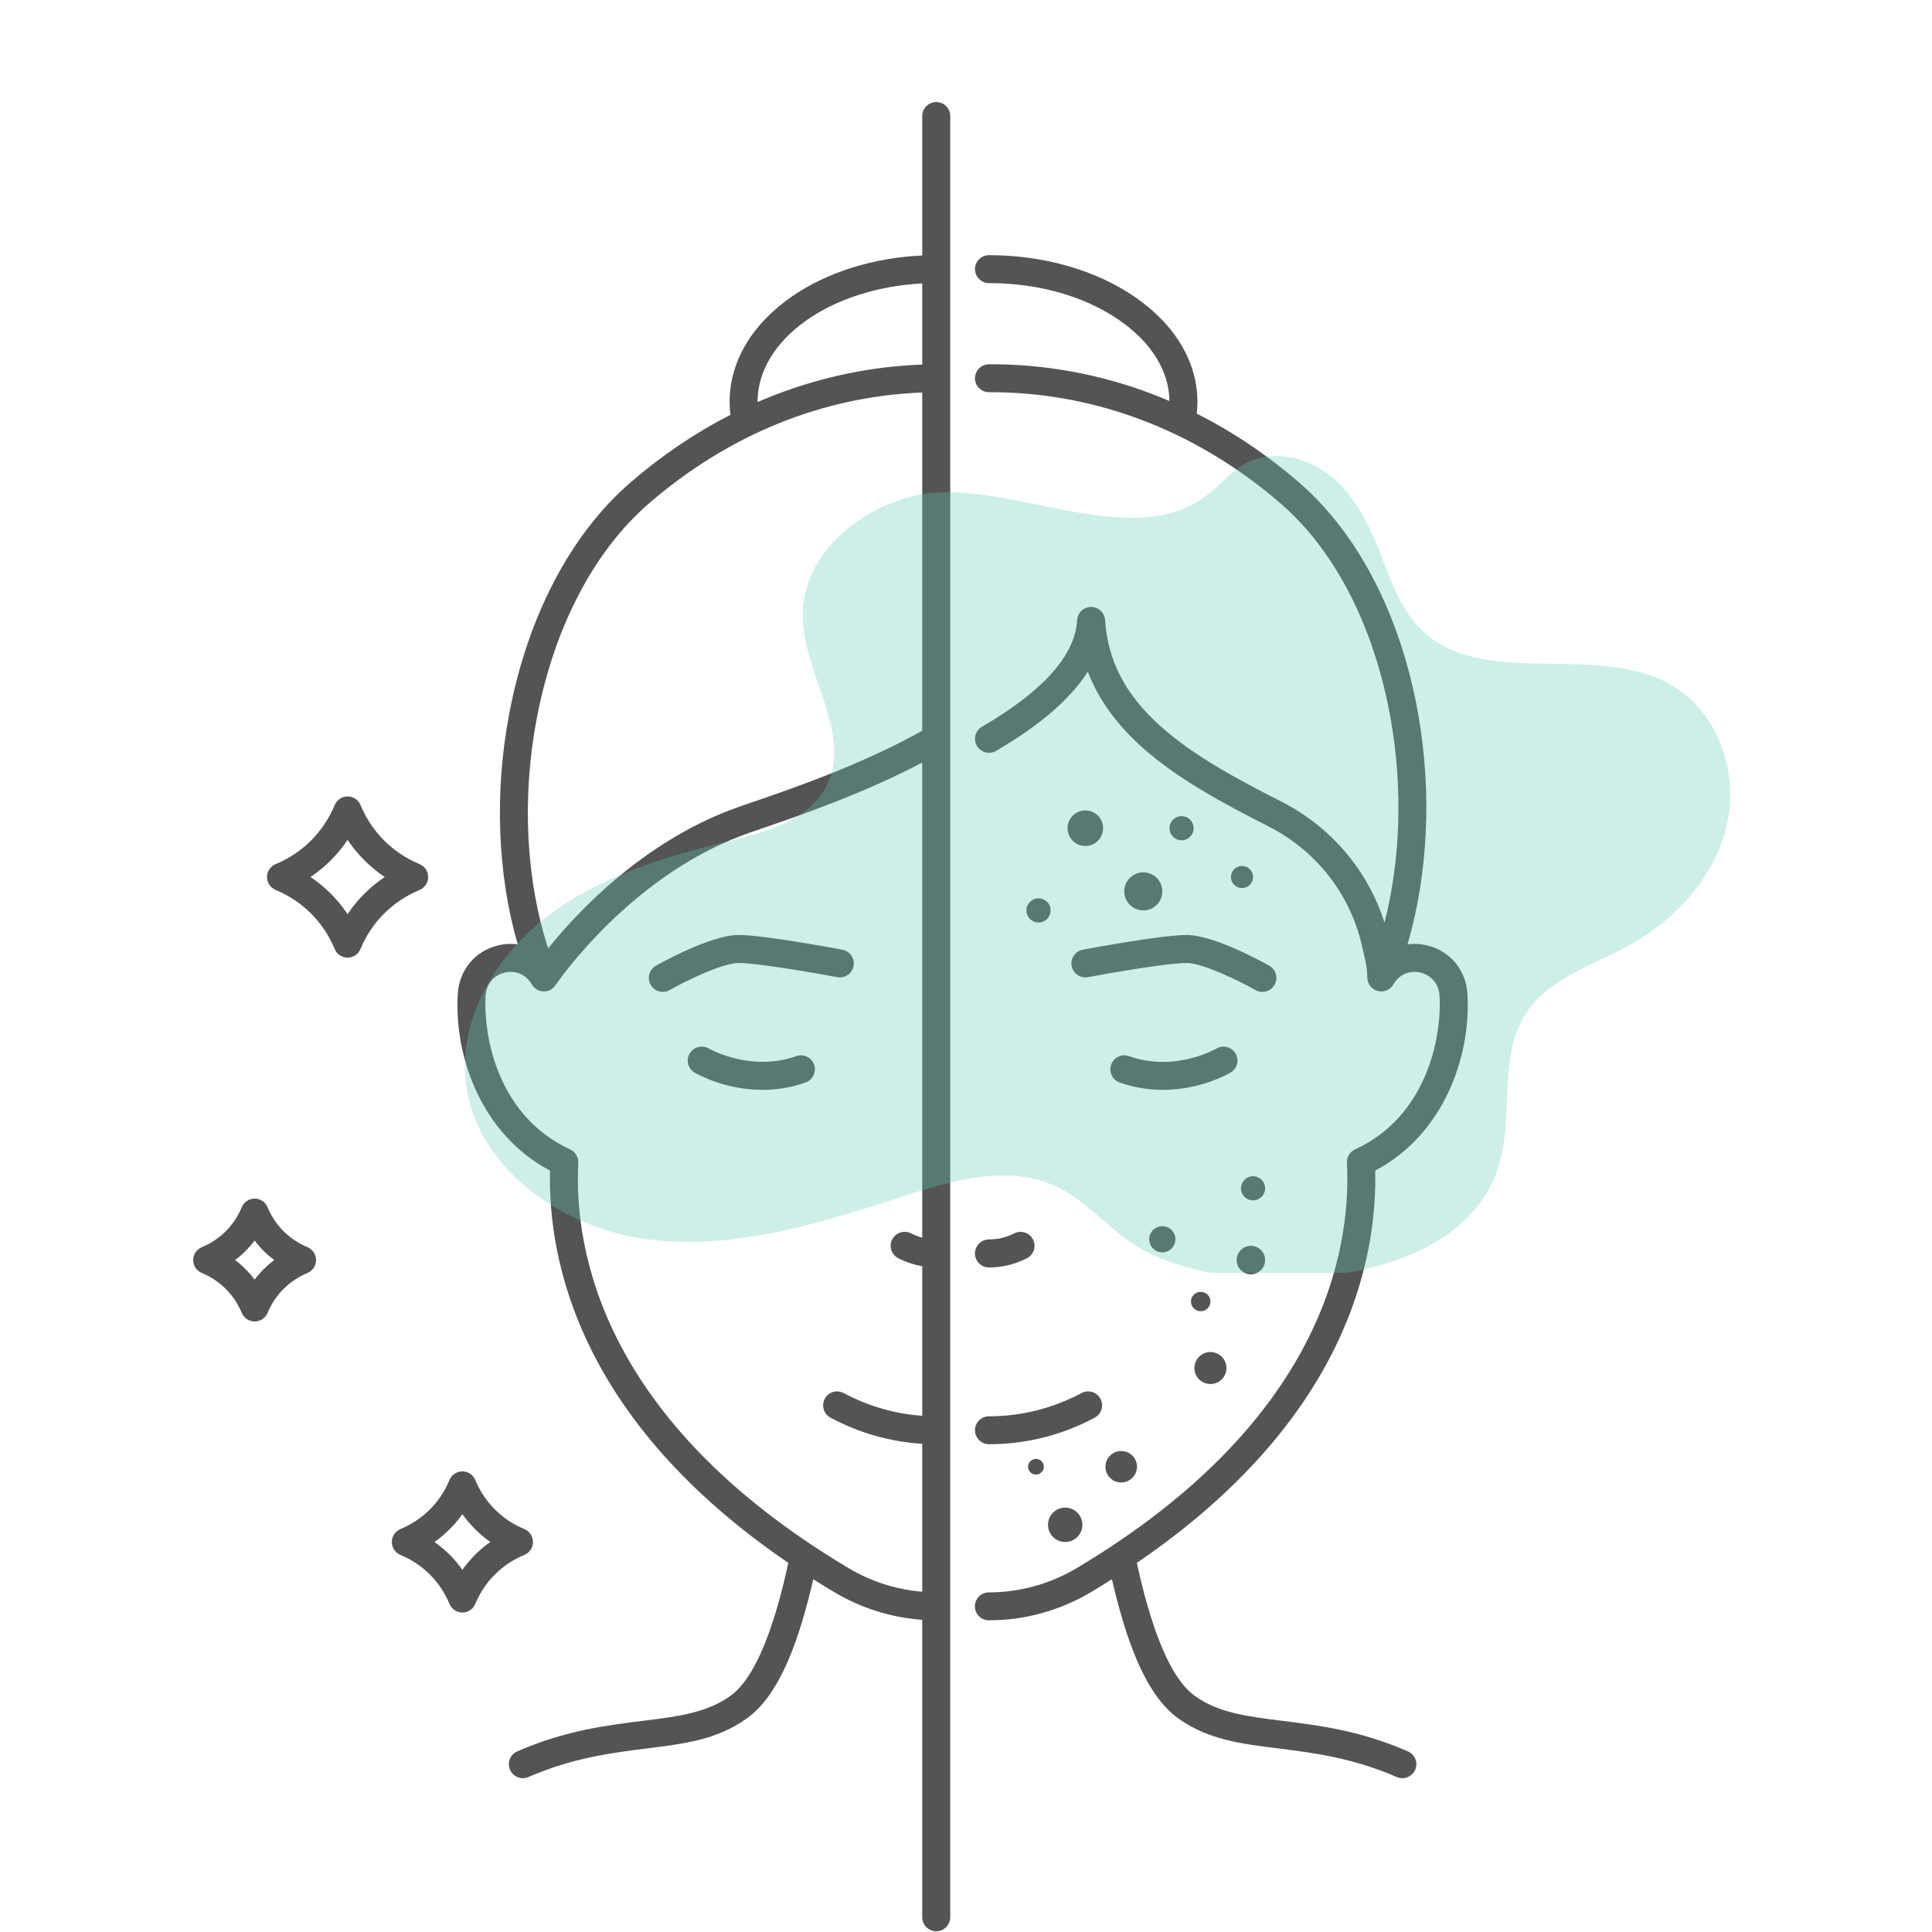
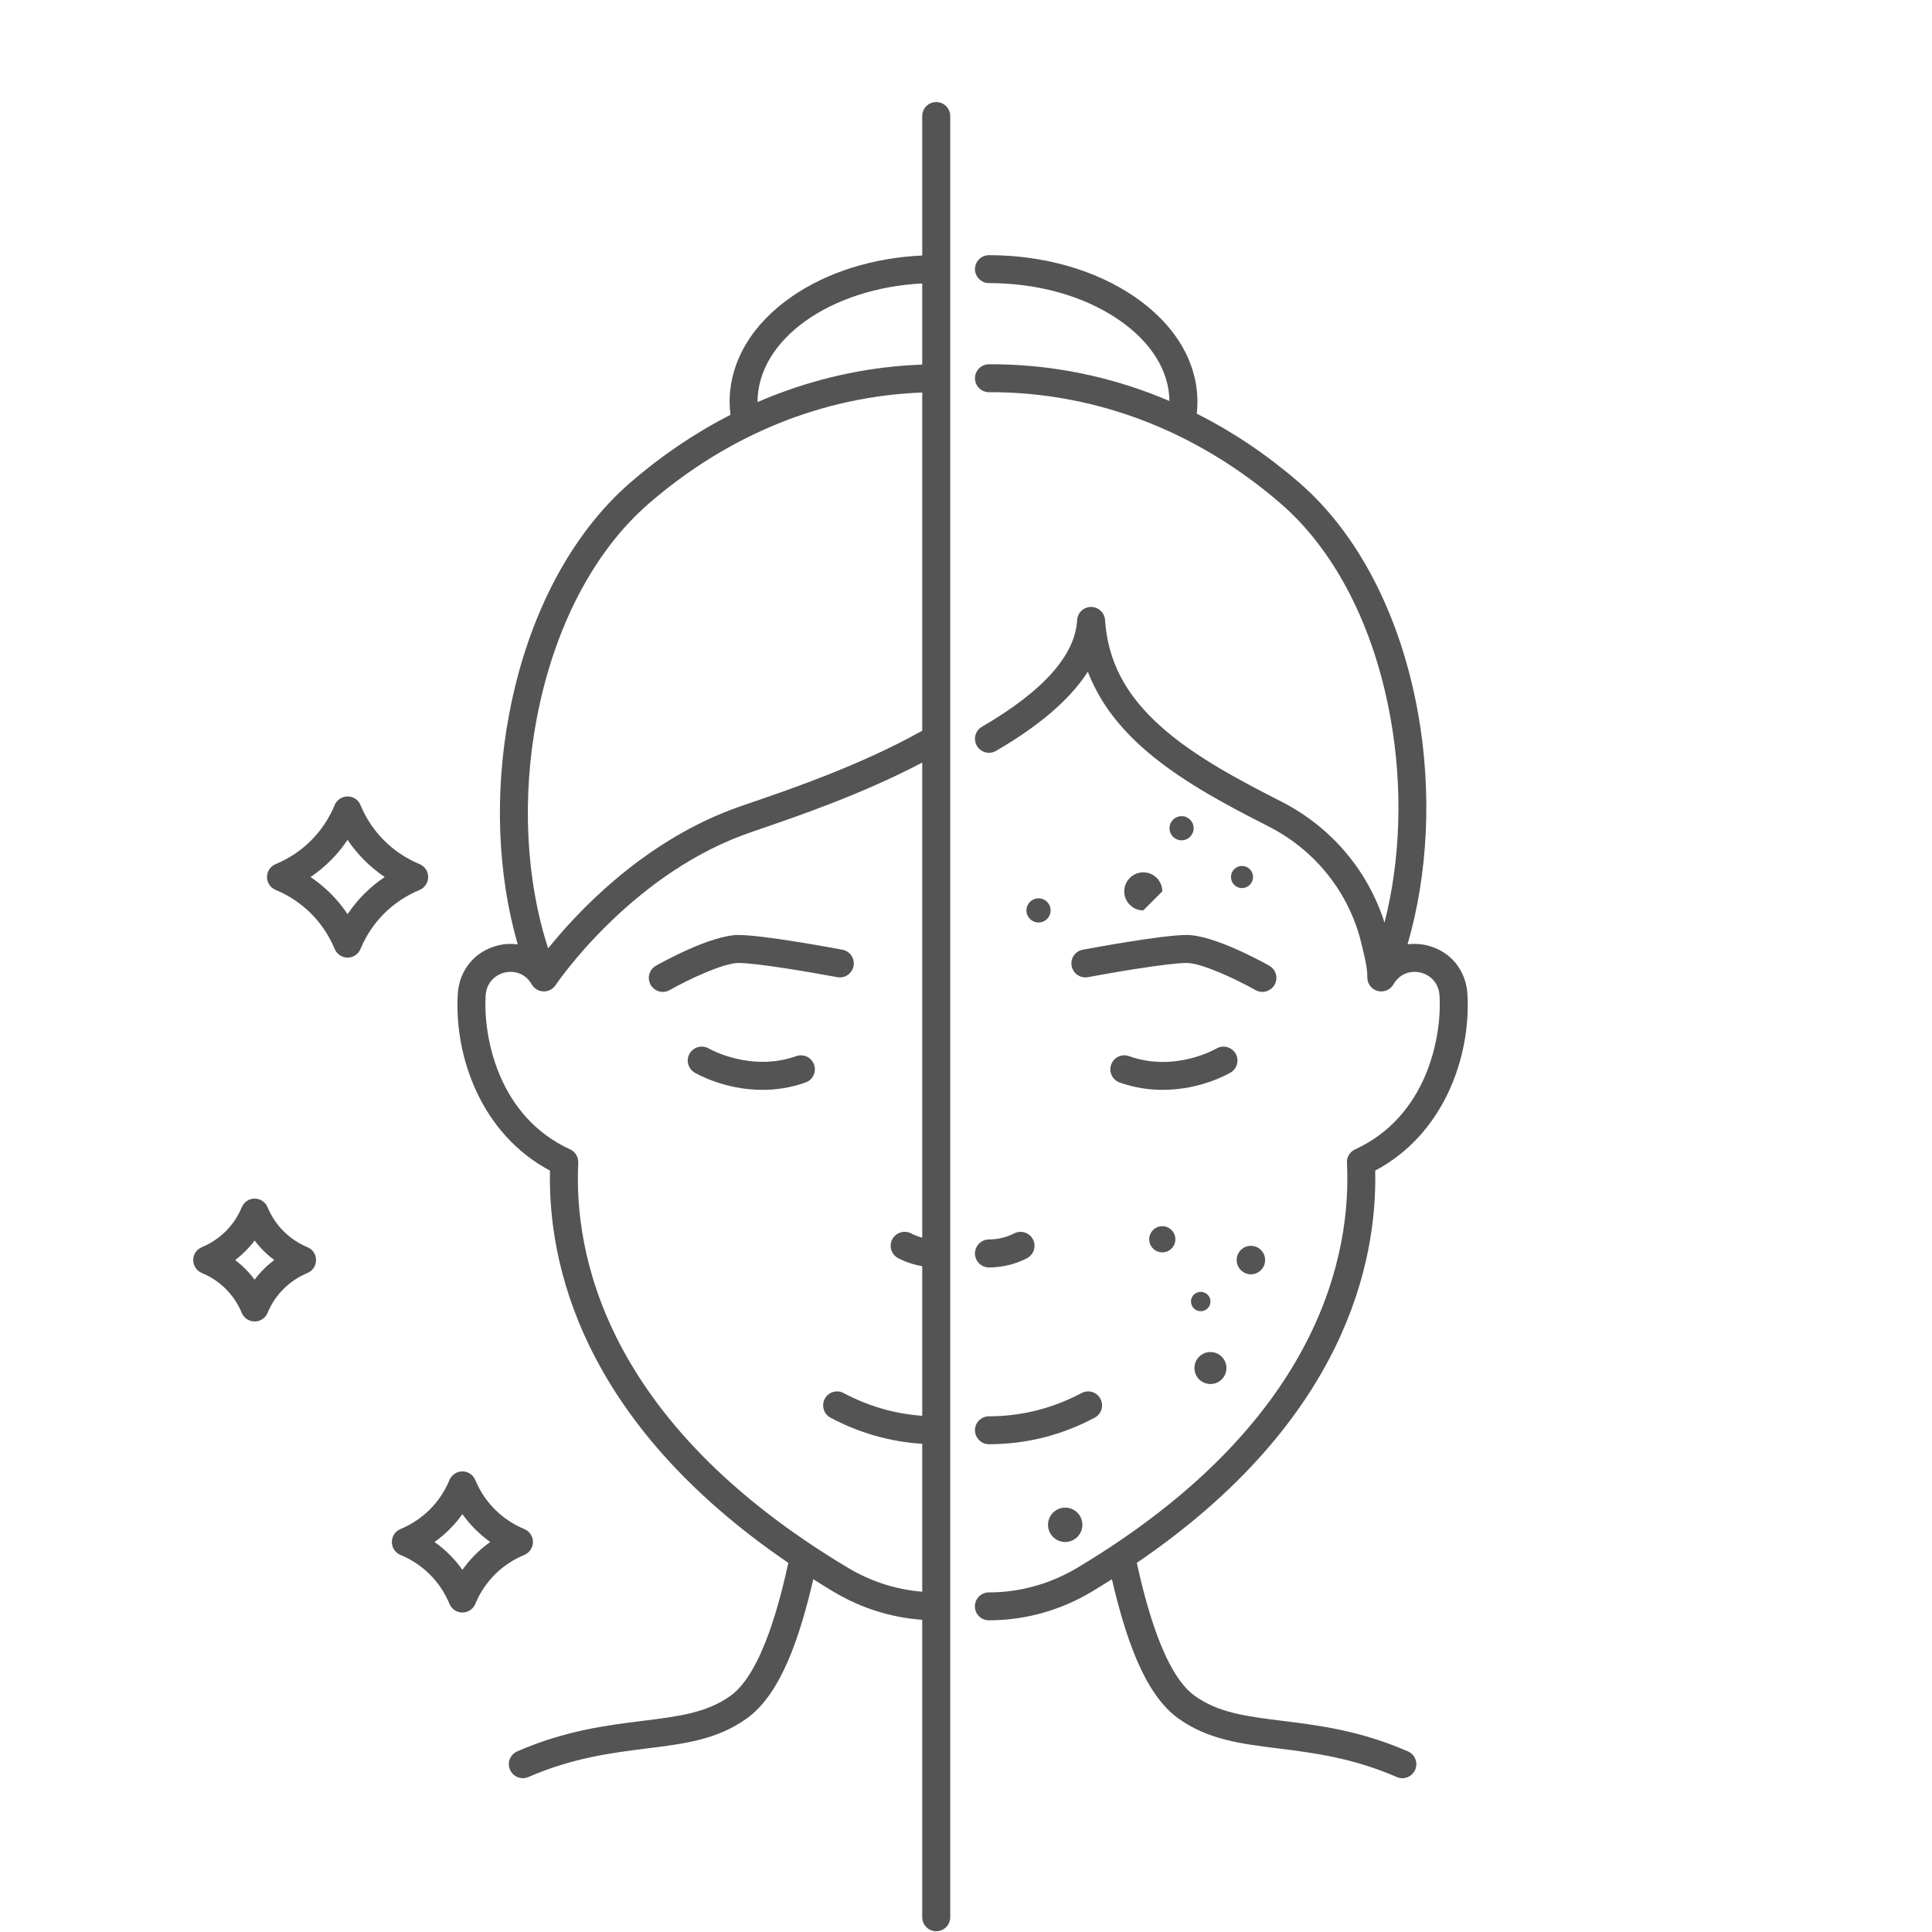
<svg xmlns="http://www.w3.org/2000/svg" width="120" zoomAndPan="magnify" viewBox="0 0 90 90" height="120" preserveAspectRatio="xMidYMid meet" version="1.0">
  <defs>
    <filter x="0%" y="0%" width="100%" height="100%" id="ca2abfc8dc">
      <feColorMatrix values="0 0 0 0 1 0 0 0 0 1 0 0 0 0 1 0 0 0 1 0" color-interpolation-filters="sRGB" />
    </filter>
    <clipPath id="b48a59e44a">
      <path d="M 21.238 4.754 L 44.324 4.754 L 44.324 89.965 L 21.238 89.965 Z M 21.238 4.754 " clip-rule="nonzero" />
    </clipPath>
    <clipPath id="ce89e54ade">
      <path d="M 45.367 11.871 L 68.375 11.871 L 68.375 82.871 L 45.367 82.871 Z M 45.367 11.871 " clip-rule="nonzero" />
    </clipPath>
    <mask id="e6639bf78b">
      <g filter="url(#ca2abfc8dc)">
        <rect x="-9" width="108" fill="#000000" y="-9" height="108" fill-opacity="0.31" />
      </g>
    </mask>
    <clipPath id="31ca51501f">
      <path d="M 0.602 0.121 L 59.641 0.121 L 59.641 38.297 L 0.602 38.297 Z M 0.602 0.121 " clip-rule="nonzero" />
    </clipPath>
    <clipPath id="2c18339537">
      <rect x="0" width="60" y="0" height="39" />
    </clipPath>
  </defs>
  <rect x="-9" width="108" fill="#ffffff" y="-9" height="108" fill-opacity="1" />
  <rect x="-9" width="108" fill="#ffffff" y="-9" height="108" fill-opacity="1" />
  <path fill="#545454" d="M 37.09 49.199 C 34.973 49.953 33.051 48.863 33.02 48.844 C 32.711 48.664 32.312 48.766 32.129 49.074 C 31.945 49.383 32.047 49.781 32.355 49.965 C 32.43 50.008 33.738 50.77 35.516 50.77 C 36.141 50.77 36.824 50.676 37.527 50.426 C 37.867 50.305 38.043 49.93 37.922 49.594 C 37.801 49.254 37.43 49.078 37.09 49.199 " fill-opacity="1" fill-rule="nonzero" />
  <path fill="#545454" d="M 57.555 49.074 C 57.371 48.766 56.969 48.664 56.66 48.848 C 56.641 48.859 54.738 49.965 52.594 49.199 C 52.254 49.078 51.883 49.254 51.762 49.594 C 51.641 49.93 51.816 50.305 52.152 50.426 C 52.859 50.676 53.543 50.77 54.168 50.77 C 55.941 50.77 57.254 50.008 57.324 49.965 C 57.637 49.781 57.738 49.383 57.555 49.074 " fill-opacity="1" fill-rule="nonzero" />
  <path fill="#545454" d="M 47.242 57.457 C 46.883 57.641 46.477 57.738 46.07 57.738 C 45.711 57.738 45.418 58.031 45.418 58.391 C 45.418 58.75 45.711 59.043 46.07 59.043 C 46.68 59.043 47.293 58.895 47.84 58.613 C 48.156 58.449 48.285 58.059 48.121 57.738 C 47.957 57.418 47.562 57.293 47.242 57.457 " fill-opacity="1" fill-rule="nonzero" />
  <path fill="#545454" d="M 45.418 66.625 C 45.418 66.984 45.711 67.277 46.07 67.277 C 47.797 67.277 49.453 66.863 50.992 66.043 C 51.312 65.875 51.43 65.48 51.262 65.16 C 51.094 64.844 50.699 64.723 50.383 64.895 C 49.031 65.609 47.582 65.977 46.07 65.977 C 45.711 65.977 45.418 66.266 45.418 66.625 " fill-opacity="1" fill-rule="nonzero" />
  <g clip-path="url(#b48a59e44a)">
    <path fill="#545454" d="M 39.516 73.043 C 28.09 66.219 26.73 58.285 26.938 54.168 C 26.949 53.902 26.801 53.652 26.559 53.543 C 23.215 52.012 22.512 48.324 22.621 46.391 C 22.66 45.738 23.105 45.402 23.512 45.305 C 23.91 45.211 24.453 45.305 24.773 45.859 C 24.773 45.859 24.773 45.863 24.777 45.863 C 24.789 45.887 24.805 45.906 24.82 45.926 C 24.824 45.93 24.828 45.938 24.832 45.941 C 24.844 45.961 24.859 45.973 24.871 45.988 C 24.879 45.992 24.883 46 24.887 46.004 C 24.906 46.02 24.926 46.039 24.949 46.055 C 24.969 46.07 24.992 46.086 25.012 46.098 C 25.02 46.102 25.023 46.105 25.031 46.105 C 25.051 46.117 25.07 46.125 25.086 46.133 C 25.094 46.137 25.098 46.141 25.105 46.141 C 25.129 46.148 25.152 46.156 25.176 46.164 C 25.184 46.164 25.191 46.168 25.199 46.168 C 25.219 46.172 25.238 46.176 25.258 46.18 C 25.262 46.18 25.27 46.18 25.273 46.18 C 25.277 46.18 25.277 46.18 25.281 46.18 C 25.293 46.184 25.305 46.184 25.316 46.184 C 25.324 46.184 25.332 46.184 25.336 46.184 C 25.34 46.184 25.344 46.184 25.344 46.184 C 25.395 46.184 25.441 46.176 25.492 46.164 C 25.496 46.164 25.504 46.16 25.508 46.16 C 25.527 46.156 25.543 46.152 25.559 46.145 C 25.57 46.141 25.578 46.137 25.586 46.137 C 25.598 46.129 25.613 46.121 25.629 46.113 C 25.637 46.109 25.645 46.105 25.652 46.102 C 25.656 46.102 25.66 46.098 25.664 46.098 C 25.676 46.09 25.684 46.082 25.695 46.074 C 25.703 46.07 25.707 46.066 25.715 46.062 C 25.734 46.051 25.754 46.035 25.773 46.016 C 25.773 46.016 25.777 46.016 25.777 46.012 C 25.793 45.996 25.809 45.98 25.824 45.965 C 25.828 45.961 25.832 45.953 25.836 45.949 C 25.848 45.934 25.859 45.918 25.871 45.902 C 25.875 45.898 25.875 45.898 25.879 45.895 C 25.91 45.844 29.234 40.93 34.547 38.926 C 34.75 38.848 35.066 38.738 35.465 38.602 C 37.172 38.016 40.195 36.98 42.961 35.523 L 42.961 57.656 C 42.781 57.605 42.605 57.539 42.438 57.453 C 42.117 57.293 41.727 57.418 41.562 57.738 C 41.398 58.059 41.527 58.449 41.844 58.613 C 42.195 58.793 42.574 58.918 42.961 58.984 L 42.961 65.953 C 41.684 65.863 40.457 65.508 39.301 64.895 C 38.984 64.723 38.59 64.844 38.422 65.16 C 38.254 65.48 38.371 65.875 38.691 66.043 C 40.035 66.758 41.469 67.164 42.961 67.258 L 42.961 74.148 C 41.75 74.051 40.57 73.672 39.516 73.043 Z M 25.004 33.465 C 25.812 29.227 27.664 25.676 30.219 23.461 C 33.938 20.242 38.332 18.461 42.961 18.285 L 42.961 34.039 C 40.137 35.625 36.844 36.754 35.043 37.371 C 34.633 37.512 34.309 37.621 34.086 37.707 C 29.844 39.309 26.848 42.543 25.535 44.18 C 24.5 40.992 24.301 37.156 25.004 33.465 Z M 35.289 18.727 C 35.289 15.816 38.676 13.426 42.961 13.203 L 42.961 16.984 C 40.652 17.066 38.371 17.531 36.18 18.367 C 35.879 18.48 35.586 18.602 35.289 18.73 C 35.289 18.73 35.289 18.727 35.289 18.727 Z M 44.266 66.617 L 44.266 5.406 C 44.266 5.047 43.973 4.754 43.613 4.754 C 43.254 4.754 42.961 5.047 42.961 5.406 L 42.961 11.902 C 40.672 12.008 38.535 12.676 36.891 13.812 C 35.02 15.105 33.988 16.852 33.988 18.727 C 33.988 18.926 34.004 19.129 34.027 19.324 C 32.379 20.168 30.816 21.223 29.367 22.477 C 26.59 24.883 24.586 28.699 23.727 33.223 C 23.023 36.898 23.172 40.719 24.117 43.992 C 23.824 43.953 23.52 43.965 23.211 44.039 C 22.129 44.297 21.387 45.188 21.324 46.316 C 21.156 49.234 22.43 52.84 25.621 54.531 C 25.523 58.758 27.004 66.176 36.723 72.805 C 36.348 74.52 35.508 77.938 34.031 78.996 C 32.922 79.793 31.605 79.957 29.938 80.164 C 28.246 80.375 26.328 80.613 24.094 81.586 C 23.766 81.73 23.613 82.113 23.758 82.441 C 23.863 82.688 24.105 82.836 24.355 82.836 C 24.441 82.836 24.531 82.816 24.613 82.781 C 26.68 81.883 28.496 81.656 30.102 81.453 C 31.875 81.234 33.41 81.043 34.789 80.051 C 36.387 78.91 37.266 76.23 37.887 73.566 C 38.199 73.766 38.52 73.965 38.848 74.16 C 40.105 74.91 41.516 75.355 42.961 75.457 L 42.961 89.312 C 42.961 89.672 43.254 89.965 43.613 89.965 C 43.973 89.965 44.266 89.672 44.266 89.312 L 44.266 66.633 C 44.266 66.633 44.266 66.629 44.266 66.625 C 44.266 66.625 44.266 66.621 44.266 66.617 " fill-opacity="1" fill-rule="nonzero" />
  </g>
  <path fill="#545454" d="M 39.004 45.52 C 39.355 45.586 39.695 45.355 39.762 45 C 39.828 44.648 39.598 44.309 39.242 44.242 C 39.094 44.215 35.598 43.555 34.402 43.555 C 33.125 43.555 30.816 44.84 30.555 44.988 C 30.242 45.164 30.133 45.562 30.309 45.875 C 30.43 46.086 30.648 46.207 30.879 46.207 C 30.984 46.207 31.094 46.18 31.195 46.121 C 32.059 45.633 33.695 44.859 34.402 44.859 C 35.293 44.859 38.023 45.336 39.004 45.52 " fill-opacity="1" fill-rule="nonzero" />
  <path fill="#545454" d="M 49.922 45 C 49.988 45.355 50.328 45.586 50.68 45.52 C 51.656 45.336 54.391 44.859 55.277 44.859 C 55.988 44.859 57.621 45.633 58.484 46.121 C 58.586 46.18 58.699 46.207 58.805 46.207 C 59.031 46.207 59.254 46.086 59.375 45.875 C 59.551 45.562 59.441 45.164 59.129 44.988 C 58.867 44.84 56.559 43.555 55.277 43.555 C 54.086 43.555 50.586 44.215 50.438 44.242 C 50.086 44.309 49.852 44.648 49.922 45 " fill-opacity="1" fill-rule="nonzero" />
  <g clip-path="url(#ce89e54ade)">
    <path fill="#545454" d="M 65.586 81.586 C 63.352 80.613 61.434 80.375 59.742 80.164 C 58.078 79.957 56.762 79.793 55.652 78.996 C 54.176 77.938 53.336 74.52 52.957 72.805 C 62.68 66.176 64.16 58.758 64.062 54.531 C 67.254 52.84 68.527 49.234 68.359 46.316 C 68.297 45.188 67.555 44.297 66.473 44.039 C 66.168 43.965 65.863 43.953 65.57 43.988 C 66.527 40.707 66.711 36.887 66.059 33.23 C 65.25 28.691 63.281 24.871 60.516 22.477 L 60.477 22.445 C 59.008 21.176 57.422 20.113 55.75 19.27 C 55.77 19.09 55.781 18.91 55.781 18.727 C 55.781 16.852 54.734 15.109 52.836 13.812 C 51.012 12.57 48.609 11.887 46.07 11.887 C 45.711 11.887 45.418 12.176 45.418 12.535 C 45.418 12.895 45.711 13.188 46.07 13.188 C 48.352 13.188 50.492 13.789 52.102 14.887 C 53.617 15.922 54.461 17.266 54.477 18.68 C 54.184 18.555 53.883 18.434 53.582 18.32 C 51.156 17.41 48.625 16.957 46.066 16.969 C 45.707 16.973 45.418 17.262 45.418 17.625 C 45.422 17.984 45.715 18.273 46.074 18.27 C 48.473 18.262 50.848 18.688 53.125 19.539 C 55.465 20.418 57.652 21.727 59.629 23.43 L 59.664 23.461 C 62.203 25.66 64.02 29.211 64.777 33.457 C 65.355 36.684 65.246 40.039 64.496 42.98 C 63.723 40.547 62.004 38.52 59.688 37.34 C 57.672 36.316 55.578 35.199 54.043 33.812 C 52.422 32.355 51.605 30.785 51.477 28.879 C 51.453 28.535 51.164 28.273 50.82 28.273 C 50.477 28.277 50.195 28.547 50.176 28.891 C 50.086 30.523 48.598 32.195 45.742 33.855 C 45.43 34.035 45.324 34.434 45.508 34.746 C 45.688 35.055 46.086 35.16 46.398 34.98 C 48.434 33.797 49.863 32.562 50.676 31.289 C 51.164 32.562 51.988 33.715 53.172 34.781 C 54.824 36.273 57.004 37.438 59.098 38.5 C 61.301 39.621 62.883 41.633 63.434 44.012 C 63.453 44.102 63.473 44.191 63.496 44.277 C 63.602 44.723 63.695 45.105 63.695 45.531 C 63.695 45.539 63.695 45.547 63.695 45.555 C 63.695 45.566 63.695 45.574 63.695 45.586 C 63.699 45.598 63.699 45.609 63.703 45.621 C 63.703 45.629 63.703 45.637 63.703 45.645 C 63.711 45.684 63.723 45.723 63.734 45.758 C 63.738 45.762 63.738 45.766 63.738 45.77 C 63.746 45.785 63.75 45.801 63.758 45.812 C 63.762 45.82 63.766 45.828 63.77 45.832 C 63.773 45.844 63.781 45.855 63.785 45.863 C 63.789 45.871 63.797 45.879 63.801 45.887 C 63.805 45.898 63.812 45.906 63.816 45.914 C 63.824 45.922 63.828 45.93 63.836 45.938 C 63.84 45.945 63.848 45.953 63.855 45.961 C 63.859 45.969 63.867 45.973 63.875 45.98 C 63.883 45.988 63.891 45.996 63.898 46.004 C 63.902 46.012 63.91 46.016 63.918 46.023 C 63.934 46.035 63.945 46.047 63.965 46.059 C 63.965 46.062 63.965 46.062 63.965 46.062 C 63.98 46.074 64 46.086 64.016 46.094 C 64.016 46.094 64.02 46.098 64.02 46.098 C 64.023 46.098 64.027 46.102 64.031 46.102 C 64.043 46.109 64.059 46.117 64.07 46.121 C 64.078 46.125 64.086 46.129 64.094 46.133 C 64.102 46.137 64.113 46.141 64.125 46.145 C 64.133 46.148 64.145 46.152 64.152 46.156 C 64.164 46.156 64.172 46.16 64.184 46.164 C 64.191 46.164 64.203 46.168 64.215 46.172 C 64.215 46.172 64.219 46.172 64.219 46.172 C 64.227 46.172 64.23 46.172 64.238 46.176 C 64.25 46.176 64.262 46.18 64.277 46.18 C 64.285 46.18 64.293 46.184 64.301 46.184 C 64.312 46.184 64.324 46.184 64.336 46.184 C 64.34 46.184 64.344 46.184 64.348 46.184 C 64.352 46.184 64.352 46.184 64.355 46.184 C 64.383 46.184 64.406 46.18 64.434 46.18 C 64.438 46.176 64.441 46.176 64.445 46.176 C 64.473 46.172 64.5 46.164 64.527 46.156 C 64.535 46.156 64.539 46.152 64.547 46.152 C 64.57 46.145 64.594 46.133 64.617 46.125 C 64.621 46.121 64.625 46.121 64.625 46.121 C 64.652 46.109 64.676 46.094 64.699 46.078 C 64.703 46.074 64.711 46.07 64.715 46.07 C 64.734 46.055 64.758 46.039 64.777 46.02 C 64.781 46.02 64.781 46.016 64.781 46.016 C 64.805 45.996 64.824 45.977 64.844 45.953 C 64.848 45.949 64.852 45.941 64.855 45.938 C 64.871 45.918 64.883 45.898 64.898 45.879 C 64.898 45.875 64.902 45.867 64.906 45.863 C 64.906 45.863 64.906 45.859 64.91 45.859 C 65.23 45.305 65.77 45.211 66.172 45.305 C 66.574 45.402 67.023 45.738 67.059 46.391 C 67.172 48.324 66.465 52.012 63.125 53.543 C 62.883 53.652 62.73 53.902 62.746 54.168 C 62.953 58.285 61.594 66.219 50.168 73.043 C 48.922 73.785 47.508 74.18 46.07 74.18 C 46.066 74.18 46.066 74.18 46.066 74.18 C 45.707 74.18 45.414 74.469 45.414 74.828 C 45.414 75.188 45.703 75.48 46.062 75.48 C 46.066 75.48 46.066 75.48 46.07 75.48 C 47.742 75.48 49.391 75.023 50.836 74.16 C 51.164 73.961 51.484 73.766 51.797 73.566 C 52.418 76.23 53.297 78.91 54.891 80.051 C 56.273 81.043 57.809 81.234 59.582 81.453 C 61.188 81.656 63.004 81.883 65.066 82.781 C 65.152 82.816 65.242 82.836 65.328 82.836 C 65.578 82.836 65.816 82.688 65.926 82.441 C 66.066 82.113 65.918 81.73 65.586 81.586 " fill-opacity="1" fill-rule="nonzero" />
  </g>
-   <path fill="#545454" d="M 50.559 37.754 C 50.102 37.754 49.73 38.125 49.73 38.582 C 49.73 39.039 50.102 39.41 50.559 39.41 C 51.02 39.41 51.387 39.039 51.387 38.582 C 51.387 38.125 51.02 37.754 50.559 37.754 " fill-opacity="1" fill-rule="nonzero" />
  <path fill="#545454" d="M 55.605 38.582 C 55.605 38.273 55.352 38.02 55.043 38.02 C 54.73 38.02 54.48 38.273 54.48 38.582 C 54.48 38.895 54.73 39.145 55.043 39.145 C 55.352 39.145 55.605 38.895 55.605 38.582 " fill-opacity="1" fill-rule="nonzero" />
-   <path fill="#545454" d="M 58.371 54.793 C 58.062 54.793 57.809 55.047 57.809 55.355 C 57.809 55.668 58.062 55.918 58.371 55.918 C 58.684 55.918 58.934 55.668 58.934 55.355 C 58.934 55.047 58.684 54.793 58.371 54.793 " fill-opacity="1" fill-rule="nonzero" />
  <path fill="#545454" d="M 56.387 60.629 C 56.387 60.379 56.184 60.18 55.934 60.18 C 55.684 60.18 55.48 60.379 55.48 60.629 C 55.48 60.879 55.684 61.082 55.934 61.082 C 56.184 61.082 56.387 60.879 56.387 60.629 " fill-opacity="1" fill-rule="nonzero" />
  <path fill="#545454" d="M 53.535 57.73 C 53.535 58.066 53.809 58.34 54.145 58.34 C 54.48 58.34 54.754 58.066 54.754 57.73 C 54.754 57.395 54.48 57.121 54.145 57.121 C 53.809 57.121 53.535 57.395 53.535 57.73 " fill-opacity="1" fill-rule="nonzero" />
  <path fill="#545454" d="M 58.27 59.363 C 58.637 59.363 58.934 59.062 58.934 58.699 C 58.934 58.332 58.637 58.035 58.27 58.035 C 57.906 58.035 57.609 58.332 57.609 58.699 C 57.609 59.062 57.906 59.363 58.27 59.363 " fill-opacity="1" fill-rule="nonzero" />
  <path fill="#545454" d="M 56.387 64.473 C 56.797 64.473 57.133 64.141 57.133 63.73 C 57.133 63.316 56.797 62.984 56.387 62.984 C 55.973 62.984 55.641 63.316 55.641 63.73 C 55.641 64.141 55.973 64.473 56.387 64.473 " fill-opacity="1" fill-rule="nonzero" />
  <path fill="#545454" d="M 48.379 41.848 C 48.066 41.848 47.816 42.098 47.816 42.41 C 47.816 42.723 48.066 42.973 48.379 42.973 C 48.691 42.973 48.941 42.723 48.941 42.41 C 48.941 42.098 48.691 41.848 48.379 41.848 " fill-opacity="1" fill-rule="nonzero" />
-   <path fill="#545454" d="M 54.145 41.523 C 54.145 41.035 53.75 40.637 53.258 40.637 C 52.77 40.637 52.371 41.035 52.371 41.523 C 52.371 42.012 52.77 42.41 53.258 42.41 C 53.75 42.41 54.145 42.012 54.145 41.523 " fill-opacity="1" fill-rule="nonzero" />
+   <path fill="#545454" d="M 54.145 41.523 C 54.145 41.035 53.75 40.637 53.258 40.637 C 52.77 40.637 52.371 41.035 52.371 41.523 C 52.371 42.012 52.77 42.41 53.258 42.41 " fill-opacity="1" fill-rule="nonzero" />
  <path fill="#545454" d="M 58.371 40.855 C 58.371 40.57 58.141 40.34 57.855 40.34 C 57.574 40.34 57.344 40.57 57.344 40.855 C 57.344 41.141 57.574 41.371 57.855 41.371 C 58.141 41.371 58.371 41.141 58.371 40.855 " fill-opacity="1" fill-rule="nonzero" />
-   <path fill="#545454" d="M 51.496 68.324 C 51.496 68.73 51.824 69.059 52.23 69.059 C 52.633 69.059 52.965 68.73 52.965 68.324 C 52.965 67.922 52.633 67.594 52.23 67.594 C 51.824 67.594 51.496 67.922 51.496 68.324 " fill-opacity="1" fill-rule="nonzero" />
-   <path fill="#545454" d="M 47.891 68.324 C 47.891 68.527 48.055 68.691 48.258 68.691 C 48.461 68.691 48.625 68.527 48.625 68.324 C 48.625 68.125 48.461 67.961 48.258 67.961 C 48.055 67.961 47.891 68.125 47.891 68.324 " fill-opacity="1" fill-rule="nonzero" />
  <path fill="#545454" d="M 48.82 71.031 C 48.82 71.473 49.18 71.832 49.621 71.832 C 50.062 71.832 50.422 71.473 50.422 71.031 C 50.422 70.59 50.062 70.23 49.621 70.23 C 49.18 70.23 48.82 70.59 48.82 71.031 " fill-opacity="1" fill-rule="nonzero" />
  <path fill="#545454" d="M 16.191 42.586 C 15.734 41.898 15.148 41.312 14.465 40.855 C 15.148 40.395 15.734 39.809 16.191 39.125 C 16.652 39.809 17.238 40.395 17.922 40.855 C 17.238 41.312 16.652 41.898 16.191 42.586 Z M 19.945 40.855 C 19.945 40.59 19.789 40.355 19.547 40.254 C 18.293 39.734 17.312 38.758 16.793 37.504 C 16.695 37.258 16.457 37.102 16.191 37.102 C 15.93 37.102 15.691 37.258 15.59 37.504 C 15.07 38.758 14.094 39.734 12.84 40.254 C 12.598 40.355 12.438 40.59 12.438 40.855 C 12.438 41.117 12.598 41.355 12.84 41.457 C 14.094 41.977 15.07 42.953 15.59 44.207 C 15.691 44.449 15.93 44.609 16.191 44.609 C 16.457 44.609 16.695 44.449 16.793 44.207 C 17.312 42.953 18.293 41.977 19.547 41.457 C 19.789 41.355 19.945 41.117 19.945 40.855 " fill-opacity="1" fill-rule="nonzero" />
  <path fill="#545454" d="M 11.863 59.609 C 11.602 59.266 11.297 58.957 10.953 58.699 C 11.297 58.438 11.602 58.133 11.863 57.789 C 12.121 58.133 12.43 58.438 12.773 58.699 C 12.43 58.957 12.121 59.266 11.863 59.609 Z M 14.324 58.098 C 13.477 57.746 12.816 57.086 12.465 56.238 C 12.363 55.996 12.125 55.836 11.863 55.836 C 11.598 55.836 11.363 55.996 11.262 56.238 C 10.91 57.086 10.25 57.746 9.402 58.098 C 9.16 58.199 9 58.434 9 58.699 C 9 58.961 9.16 59.199 9.402 59.301 C 10.25 59.652 10.91 60.312 11.262 61.16 C 11.363 61.402 11.598 61.559 11.863 61.559 C 12.125 61.559 12.363 61.402 12.465 61.16 C 12.816 60.312 13.477 59.652 14.324 59.301 C 14.566 59.199 14.723 58.961 14.723 58.699 C 14.723 58.434 14.566 58.199 14.324 58.098 " fill-opacity="1" fill-rule="nonzero" />
  <path fill="#545454" d="M 21.539 73.129 C 21.184 72.625 20.746 72.188 20.242 71.832 C 20.746 71.473 21.184 71.035 21.539 70.535 C 21.898 71.035 22.336 71.473 22.836 71.832 C 22.336 72.188 21.898 72.625 21.539 73.129 Z M 24.828 71.832 C 24.828 71.566 24.668 71.332 24.426 71.23 C 23.383 70.797 22.574 69.988 22.141 68.945 C 22.039 68.703 21.805 68.543 21.539 68.543 C 21.277 68.543 21.039 68.703 20.938 68.945 C 20.508 69.988 19.695 70.797 18.652 71.23 C 18.41 71.332 18.254 71.566 18.254 71.832 C 18.254 72.094 18.41 72.332 18.652 72.434 C 19.695 72.863 20.508 73.676 20.938 74.715 C 21.039 74.961 21.277 75.117 21.539 75.117 C 21.805 75.117 22.039 74.961 22.141 74.715 C 22.574 73.676 23.383 72.863 24.426 72.434 C 24.668 72.332 24.828 72.094 24.828 71.832 " fill-opacity="1" fill-rule="nonzero" />
  <g mask="url(#e6639bf78b)">
    <g transform="matrix(1, 0, 0, 1, 21, 21)">
      <g clip-path="url(#2c18339537)">
        <g clip-path="url(#31ca51501f)">
-           <path fill="#60ccb6" d="M 21.602 2.094 C 18.945 2.707 16.445 4.863 16.395 7.559 C 16.34 10.34 18.773 13.164 17.488 15.633 C 16.656 17.227 14.664 17.762 12.906 18.191 C 9.957 18.914 6.969 19.816 4.551 21.645 C 2.137 23.469 0.367 26.395 0.695 29.387 C 1.133 33.391 5.18 36.238 9.215 36.742 C 13.25 37.242 17.27 35.961 21.137 34.711 C 23.43 33.969 25.996 33.242 28.18 34.262 C 29.496 34.875 30.457 36.039 31.652 36.855 C 33.629 38.199 36.129 38.52 38.523 38.547 C 42.648 38.598 47.547 37.266 48.797 33.375 C 49.559 31.012 48.742 28.191 50.137 26.133 C 51.191 24.578 53.164 23.984 54.82 23.082 C 57.023 21.883 58.871 19.883 59.438 17.457 C 60 15.031 59.066 12.219 56.91 10.938 C 53.395 8.852 48.07 11.176 45.18 8.301 C 44.188 7.309 43.754 5.914 43.238 4.617 C 42.727 3.34 42.074 2.066 41.008 1.191 C 39.938 0.316 38.371 -0.078 37.133 0.539 C 36.383 0.91 35.848 1.586 35.188 2.094 C 31.648 4.824 25.723 1.145 21.602 2.094 Z M 21.602 2.094 " fill-opacity="1" fill-rule="nonzero" />
-         </g>
+           </g>
      </g>
    </g>
  </g>
</svg>